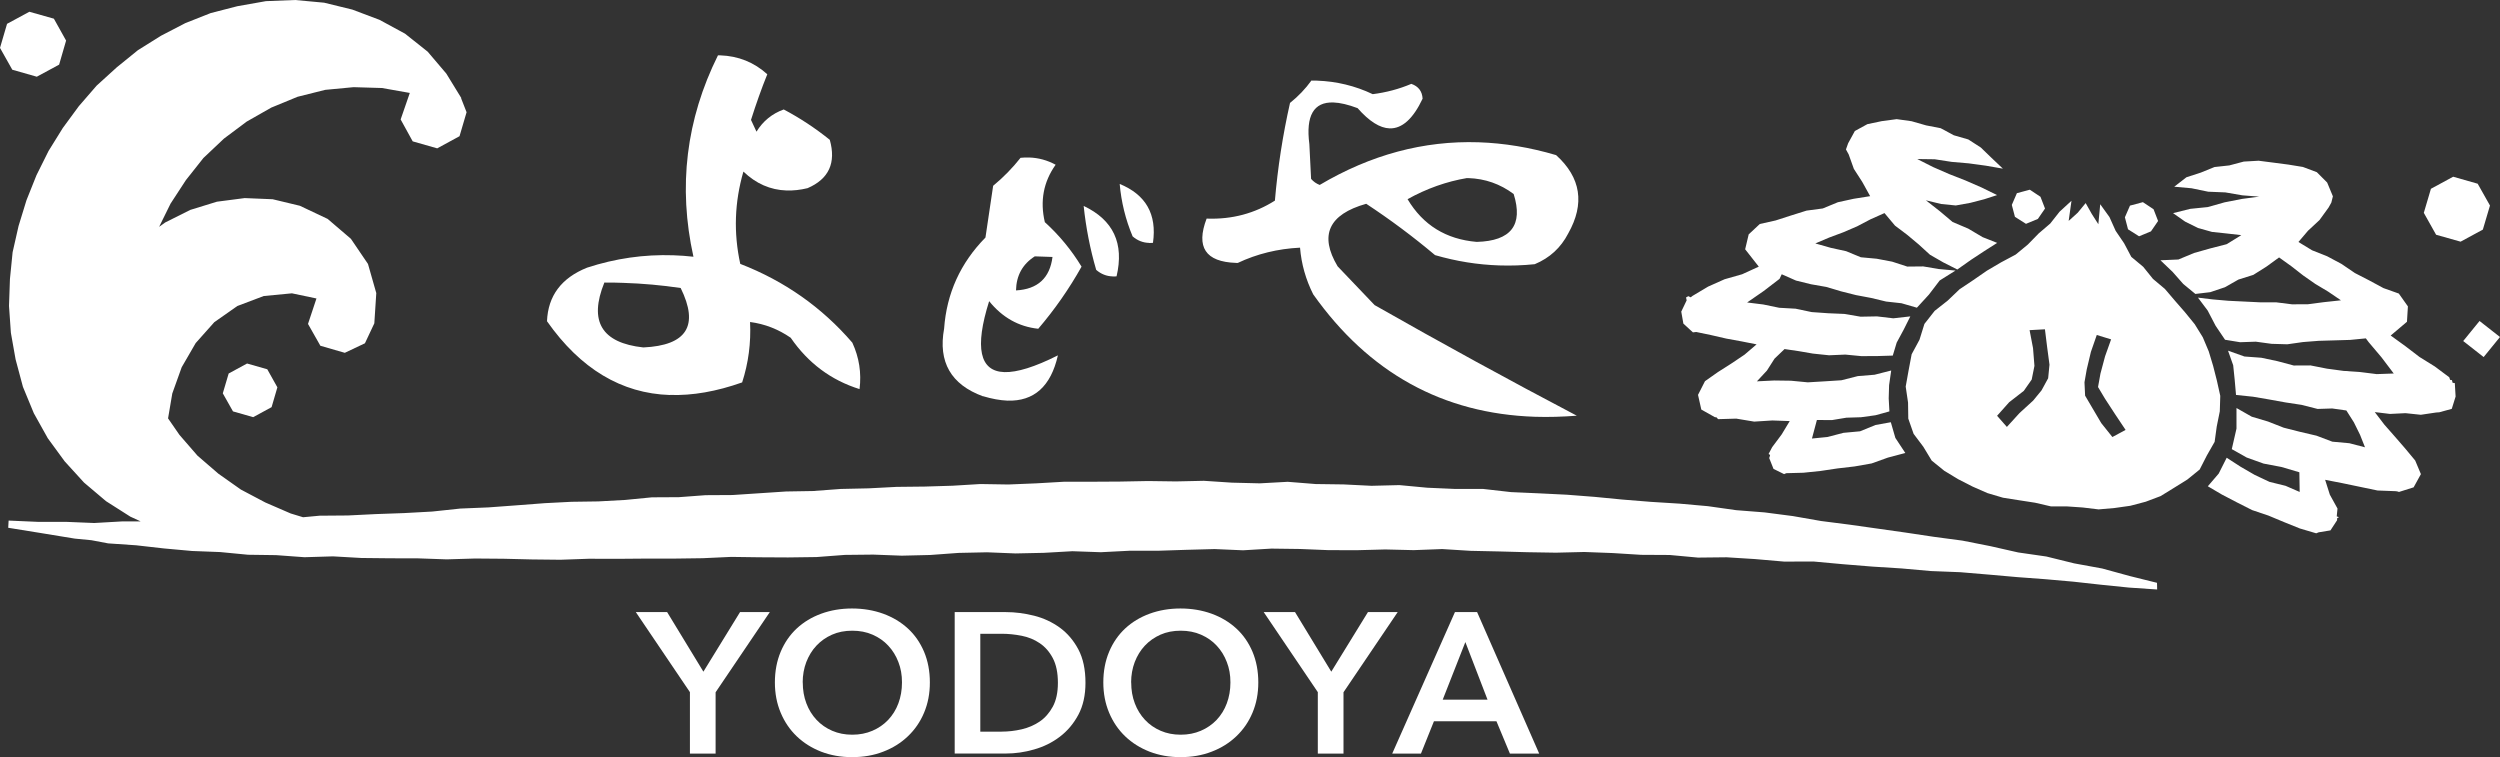
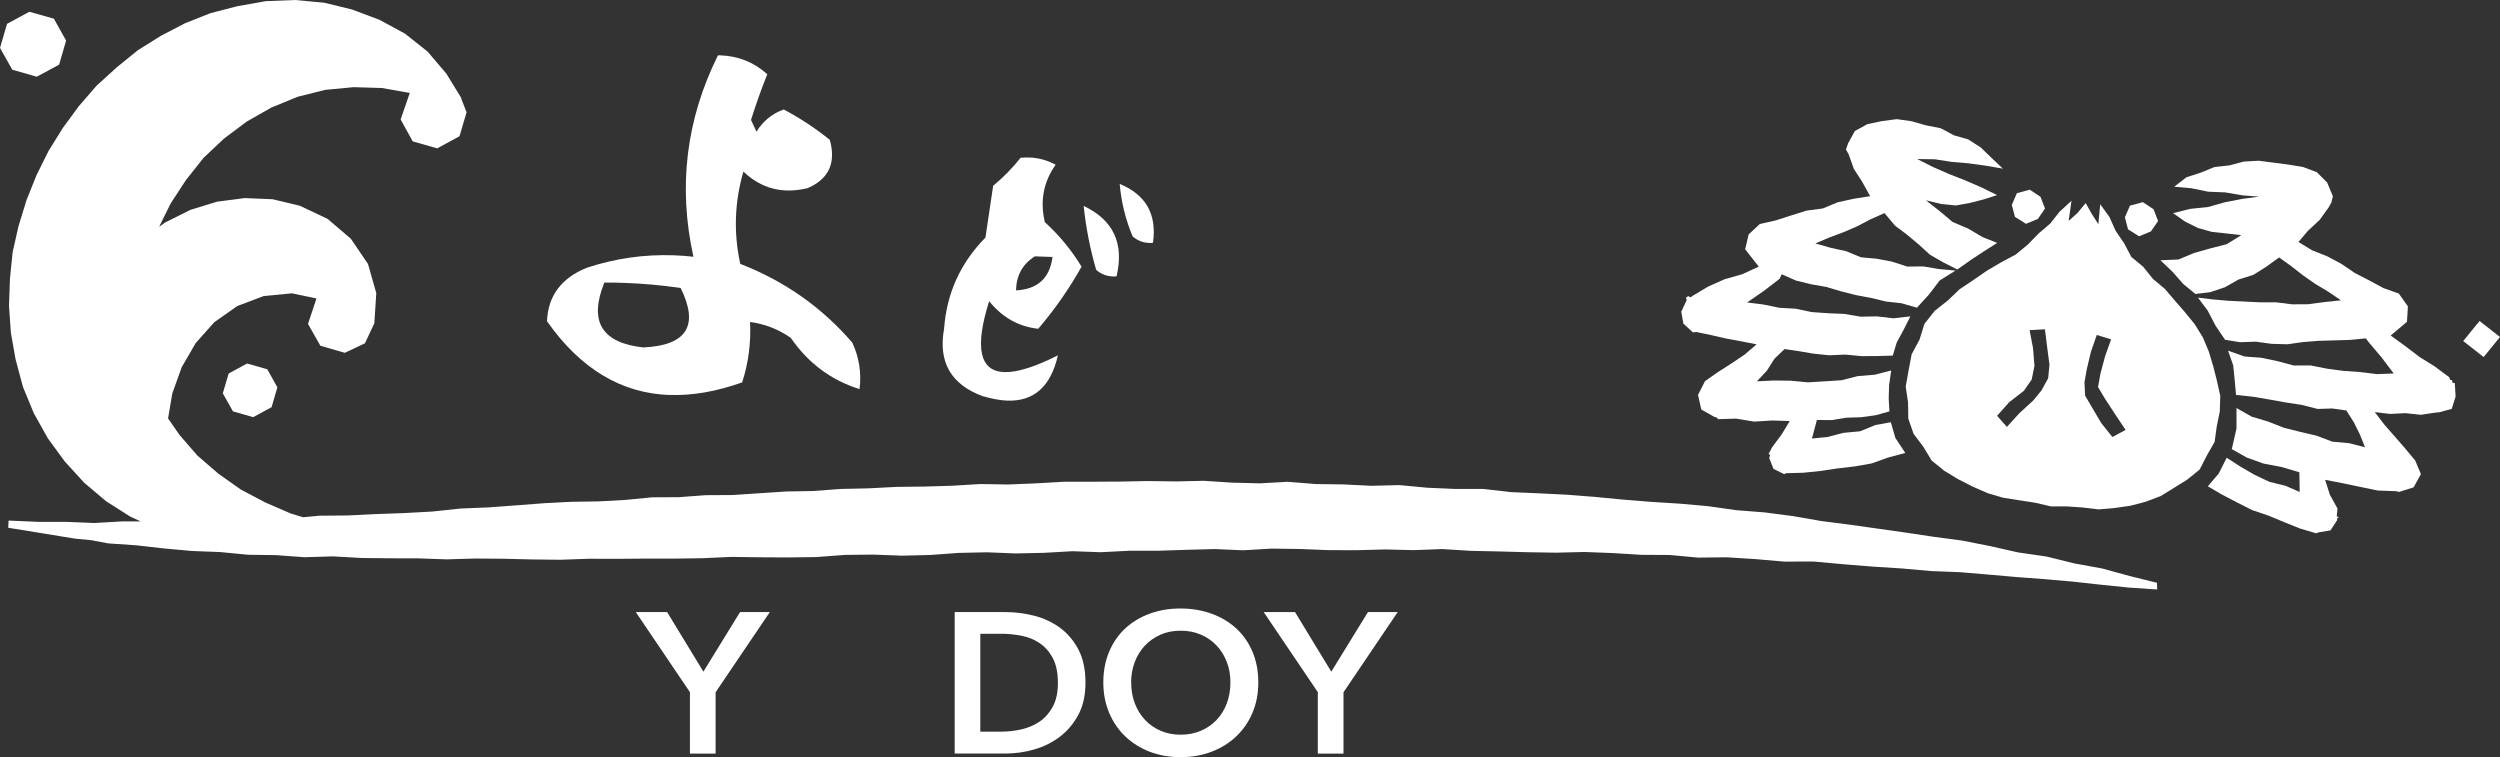
<svg xmlns="http://www.w3.org/2000/svg" width="350" height="106" viewBox="0 0 350 106" fill="none">
  <rect x="0" y="0" width="350" height="106" fill="#333333" stroke="none" />
  <g clip-path="url(#clip0_10360_253)">
    <path d="M283.638 31.337L285.304 30.648L286.302 29.196L285.666 27.549L284.175 26.559L282.366 27.043L281.653 28.69L282.092 30.358L283.638 31.337Z" fill="white" />
    <path d="M310.345 59.704L310.772 57.584L310.838 55.421L310.367 53.301L309.841 51.235L309.227 49.201L308.393 47.221L307.264 45.392L305.905 43.724L304.49 42.099L303.087 40.452L301.421 39.053L300.05 37.353L298.384 35.965L297.375 34.06L296.191 32.317L295.325 30.39L294.031 28.593L293.768 31.391L292.847 29.949L291.992 28.432L290.885 29.777L289.613 30.928L290.008 28.109L288.341 29.637L287.036 31.294L285.425 32.672L283.901 34.232L282.191 35.642L280.151 36.729L278.156 37.902L276.259 39.215L274.341 40.495L272.685 42.077L270.854 43.519L269.418 45.349L268.727 47.566L267.631 49.599L267.203 51.859L266.798 54.119L267.127 56.358L267.16 58.607L267.905 60.737L269.265 62.545L270.438 64.483L272.203 65.914L274.143 67.087L276.161 68.12L278.244 69.035L280.425 69.68L282.673 70.035L284.909 70.38L287.135 70.896H289.361L291.575 71.047L293.801 71.316L296.027 71.122L298.241 70.81L300.401 70.24L302.484 69.454L304.37 68.292L306.234 67.13L307.955 65.731L308.963 63.761L310.049 61.857L310.345 59.694V59.704ZM286.729 52.978L285.819 54.647L284.646 56.078L282.739 57.821L280.963 59.769L279.592 58.209L281.281 56.315L283.331 54.722L284.438 53.14L284.822 51.224L284.624 48.739L284.142 46.22L286.291 46.102L286.598 48.577L286.927 51.052L286.74 52.968L286.729 52.978ZM295.73 61.179L294.174 59.231L292.869 57.014L291.915 55.389L291.827 53.517L292.145 51.709L292.726 49.266L293.549 46.898L295.555 47.512L294.711 49.879L294.064 52.301L293.724 54.184L294.7 55.819L296.103 57.972L297.583 60.189L295.72 61.19L295.73 61.179Z" fill="white" />
    <path d="M235.672 45.306L237.01 46.532L237.47 46.478L239.586 46.92L241.691 47.404L243.807 47.791L245.923 48.211L244.235 49.653L242.393 50.891L240.518 52.085L238.698 53.366L237.722 55.281L238.183 57.337L240.08 58.402L240.321 58.434L240.529 58.682L243.073 58.607L245.583 59.026L248.127 58.865L250.561 58.951L249.431 60.824L248.105 62.599L247.601 63.557L247.809 63.686L247.787 63.837L247.688 64.127L248.291 65.645L249.771 66.376L250.078 66.247L252.479 66.183L254.869 65.935L257.248 65.58L259.649 65.3L262.029 64.881L264.309 64.063L266.743 63.417L265.351 61.308L264.715 59.112L262.566 59.5L260.406 60.382L258.082 60.597L255.845 61.179L253.674 61.394L254.365 58.8L256.481 58.811L258.498 58.477L260.548 58.413L262.577 58.133L264.517 57.595L264.419 55.776L264.473 53.925L264.769 51.87L262.445 52.462L260.088 52.656L257.797 53.237L255.45 53.387L253.093 53.527L250.736 53.301L248.39 53.269L245.967 53.387L247.37 51.881L248.434 50.213L249.837 48.868L251.811 49.158L253.806 49.502L256.064 49.739L258.345 49.642L260.592 49.858L262.862 49.847L264.989 49.782L265.537 47.964L266.502 46.177L267.445 44.294L265.065 44.563L262.774 44.294L260.483 44.337L258.213 43.95L255.922 43.853L253.631 43.691L251.383 43.218L249.092 43.089L246.855 42.626L244.597 42.346L246.899 40.754L249.135 39.042L249.442 38.397L251.438 39.279L253.543 39.796L255.681 40.172L257.742 40.786L259.836 41.313L261.952 41.711L264.057 42.217L266.206 42.454L268.366 43.078L270.054 41.238L271.556 39.268L273.771 37.88L271.424 37.665L269.254 37.299L267.017 37.321L264.901 36.632L262.741 36.223L260.516 36.018L258.465 35.168L256.306 34.695L254.146 34.081L256.097 33.253L258.06 32.521L259.989 31.692L261.853 30.713L263.827 29.831L265.296 31.585L266.995 32.865L268.618 34.221L270.196 35.663L272.049 36.729L274.023 37.73L275.93 36.384L277.827 35.136L279.603 34.006L277.564 33.199L275.547 32.004L273.365 31.079L271.578 29.572L269.626 28.044L271.764 28.561L273.814 28.765L275.843 28.399L277.794 27.894L279.592 27.312L277.421 26.247L275.174 25.268L272.893 24.375L270.646 23.395L268.409 22.265L270.865 22.298L273.233 22.663L275.612 22.868L277.991 23.191L280.403 23.61L278.803 22.093L277.312 20.651L275.558 19.521L273.54 18.94L271.698 17.95L269.648 17.552L267.62 16.971L265.537 16.68L263.443 16.96L261.437 17.38L259.682 18.337L258.74 20.059L258.433 20.92L258.816 21.62L259.54 23.643L260.713 25.462L261.82 27.463L259.518 27.829L257.303 28.313L255.187 29.185L252.918 29.486L250.758 30.164L248.587 30.864L246.373 31.359L244.816 32.812L244.322 34.899L246.23 37.331L243.895 38.397L241.439 39.096L239.126 40.129L236.944 41.431L236.703 41.625L236.363 41.464L236.045 41.647L236.133 42.045L235.376 43.627L235.672 45.306Z" fill="white" />
    <path d="M343.367 53.592L343.268 53.215L343.016 53.183L342.896 52.817L340.878 51.31L338.73 49.976L336.734 48.448L334.695 46.974L336.975 45.047L337.107 42.895L335.835 41.098L333.686 40.334L331.691 39.258L329.685 38.225L327.799 36.944L325.804 35.879L323.688 35.039L321.78 33.877L323.128 32.295L324.729 30.81L326.001 29.056L326.385 28.367L326.604 27.485L325.804 25.558L324.356 24.106L322.405 23.374L320.355 23.04L318.294 22.771L316.21 22.502L314.127 22.621L312.099 23.159L310.027 23.385L308.097 24.17L306.102 24.816L304.392 26.14L306.804 26.355L309.15 26.839L311.551 26.936L313.919 27.345L316.287 27.528L313.864 27.851L311.452 28.324L309.084 28.991L306.628 29.239L304.227 29.841L305.916 31.025L307.714 31.918L309.676 32.467L311.693 32.682L313.787 32.919L311.726 34.189L309.424 34.781L307.176 35.416L304.973 36.331L302.462 36.438L304.183 38.085L305.663 39.764L307.352 41.152L309.435 40.904L311.485 40.215L313.382 39.139L315.465 38.483L317.296 37.331L319.072 36.04L320.782 37.267L322.438 38.558L324.148 39.753L325.946 40.829L327.733 42.045L325.332 42.303L323.117 42.594L320.881 42.605L318.655 42.325H316.419L314.193 42.217L311.968 42.109L309.753 41.916L307.714 41.668L309.073 43.476L310.191 45.618L311.507 47.566L313.612 47.91L315.816 47.835L318.019 48.136L320.223 48.2L322.416 47.888L324.619 47.716L326.812 47.652L329.016 47.587L331.219 47.372L331.603 47.888L333.412 50.03L335.123 52.29L332.743 52.376L330.419 52.085L328.084 51.924L325.771 51.612L323.479 51.16L321.122 51.171L318.864 50.568L316.583 50.084L314.226 49.911L311.924 49.094L312.647 51.138L312.856 53.172L313.042 55.292L315.421 55.54L317.69 55.927L319.949 56.336L322.218 56.681L324.466 57.251L326.505 57.186L328.49 57.466L329.542 59.123L330.408 60.877L331.099 62.621L328.906 62.05L326.527 61.835L324.312 60.996L322.01 60.458L319.719 59.877L317.526 59.016L315.246 58.338L313.108 57.122V60.006L312.45 62.879L314.533 64.052L316.901 64.902L319.401 65.376L321.911 66.118L321.955 68.873L319.971 68.012L317.734 67.463L315.673 66.495L313.7 65.354L311.737 64.084L310.619 66.301L309.095 68.077L311.069 69.239L313.174 70.337L315.3 71.413L317.57 72.177L319.763 73.092L321.977 73.985L324.269 74.663L324.619 74.523L326.264 74.254L327.185 72.844L327.207 72.543L327.459 72.403L327.141 72.295L327.251 71.198L326.176 69.25L325.518 67.173L327.898 67.636L330.375 68.152L332.853 68.669L335.397 68.766L335.627 68.798L335.857 68.873L337.907 68.228L338.927 66.376L338.127 64.472L336.712 62.771L335.265 61.103L333.807 59.446L332.469 57.692L334.596 57.95L336.767 57.843L338.916 58.069L341.087 57.746L341.481 57.724L343.247 57.24L343.784 55.518L343.674 53.635L343.367 53.592Z" fill="white" />
    <path d="M299.469 33.081L301.135 32.392L302.133 30.939L301.497 29.293L300.006 28.302L298.197 28.787L297.485 30.422L297.923 32.101L299.469 33.081Z" fill="white" />
-     <path d="M173.07 36.815C173.136 36.815 173.202 36.815 173.279 36.815C175.987 35.534 178.903 34.824 182.006 34.673C182.192 36.955 182.806 39.129 183.848 41.206C191.643 52.204 202.003 57.918 214.896 58.349C216.793 58.413 218.745 58.349 220.751 58.198C211.202 53.183 201.773 48.018 192.443 42.712C190.722 40.904 189 39.096 187.268 37.288C184.67 32.941 186.007 30.014 191.27 28.529C194.603 30.724 197.815 33.113 200.907 35.717C203.867 36.578 206.871 37.062 209.897 37.159C211.542 37.213 213.197 37.159 214.863 36.987C216.958 36.115 218.514 34.684 219.545 32.693C221.902 28.518 221.332 24.859 217.857 21.717C214.184 20.63 210.566 20.038 207.003 19.919C199.328 19.672 191.917 21.652 184.758 25.892C184.286 25.709 183.881 25.429 183.552 25.042C183.464 23.417 183.387 21.803 183.31 20.178C182.795 16.196 183.913 14.259 186.676 14.345C187.619 14.377 188.748 14.646 190.064 15.141C191.687 16.982 193.178 17.929 194.548 17.972C196.28 18.026 197.826 16.648 199.164 13.818C199.109 12.785 198.583 12.085 197.585 11.741C195.853 12.473 194.055 12.946 192.18 13.183C189.713 12.01 187.104 11.386 184.374 11.289C184.111 11.289 183.859 11.278 183.595 11.278C182.762 12.43 181.776 13.473 180.602 14.41C179.583 18.919 178.881 23.482 178.486 28.087C175.647 29.885 172.489 30.724 169.014 30.606C168.981 30.606 168.959 30.606 168.926 30.606C167.402 34.598 168.773 36.664 173.038 36.804L173.07 36.815ZM205.402 24.934C205.457 24.934 205.512 24.934 205.566 24.934C207.913 25.01 210.029 25.752 211.914 27.162C213.274 31.499 211.552 33.737 206.739 33.866C202.442 33.5 199.219 31.51 197.059 27.883C199.734 26.398 202.519 25.408 205.402 24.924V24.934Z" fill="white" />
    <path d="M160.879 34.017C161.054 34.017 161.241 34.017 161.416 33.995C161.986 30.003 160.429 27.259 156.757 25.752C156.976 28.281 157.579 30.735 158.566 33.092C159.234 33.673 160.013 33.985 160.879 34.006V34.017Z" fill="white" />
    <path d="M155.781 38.709C155.956 38.709 156.143 38.709 156.318 38.687C157.404 34.081 155.869 30.799 151.713 28.83C152.031 31.865 152.612 34.856 153.468 37.783C154.136 38.364 154.915 38.676 155.781 38.698V38.709Z" fill="white" />
    <path d="M137.614 55.465C138.864 55.841 140.004 56.046 141.035 56.089C144.763 56.207 147.12 54.098 148.106 49.75C144.883 51.375 142.383 52.15 140.607 52.096C137.143 51.978 136.43 48.674 138.48 42.163C140.322 44.445 142.614 45.736 145.355 46.027C147.679 43.304 149.696 40.409 151.417 37.331C150.025 35.039 148.315 32.952 146.276 31.101C145.585 28.152 146.078 25.472 147.789 23.062C146.615 22.427 145.387 22.093 144.094 22.05C143.699 22.04 143.293 22.05 142.877 22.093C141.759 23.514 140.487 24.816 139.04 26.011C138.678 28.421 138.327 30.842 137.965 33.253C134.457 36.826 132.527 41.077 132.176 46.005C131.321 50.676 133.13 53.84 137.625 55.486L137.614 55.465ZM144.883 35.889C145.705 35.922 146.528 35.943 147.35 35.975C146.977 38.924 145.278 40.495 142.241 40.657C142.285 38.569 143.162 36.976 144.872 35.889H144.883Z" fill="white" />
    <path d="M93.804 55.292C96.94 55.4 100.305 54.808 103.901 53.538C104.779 50.826 105.151 48.007 105.009 45.08C107.07 45.349 108.967 46.091 110.699 47.286C113.133 50.826 116.345 53.226 120.336 54.474C120.621 52.204 120.281 50.041 119.327 47.974C115.062 43.024 109.833 39.344 103.638 36.944C102.685 32.596 102.838 28.292 104.077 24.02C105.831 25.709 107.848 26.591 110.107 26.667C111.05 26.699 112.036 26.591 113.056 26.344C116.038 25.063 117.08 22.803 116.17 19.575C114.152 17.95 112.004 16.53 109.723 15.324C108.09 15.916 106.818 16.949 105.908 18.434C105.656 17.886 105.393 17.337 105.14 16.788C105.864 14.507 106.62 12.376 107.421 10.396C105.568 8.717 103.364 7.834 100.821 7.748C100.722 7.748 100.612 7.748 100.514 7.748C96.052 16.734 94.911 26.14 97.082 35.943C96.15 35.836 95.218 35.771 94.286 35.739C90.164 35.599 86.141 36.18 82.194 37.471C78.598 38.913 76.723 41.41 76.58 44.972C81.262 51.633 87.007 55.088 93.793 55.303L93.804 55.292ZM84.606 39.559C85.494 39.559 86.393 39.559 87.281 39.602C89.967 39.688 92.631 39.925 95.295 40.323C97.893 45.596 96.15 48.362 90.066 48.642C84.222 48.007 82.413 44.983 84.606 39.57V39.559Z" fill="white" />
    <path d="M5.153 10.74L8.277 9.05L9.253 5.682L7.543 2.615L4.111 1.646L0.987 3.336L0 6.704L1.721 9.761L5.153 10.74Z" fill="white" />
-     <path d="M348.597 28.776L346.875 25.72L343.444 24.741L340.33 26.43L339.333 29.798L341.054 32.865L344.485 33.834L347.599 32.144L348.597 28.776Z" fill="white" />
    <path d="M347.136 44.937L344.849 47.745L347.71 49.989L349.996 47.181L347.136 44.937Z" fill="white" />
    <path d="M32.014 52.29L31.191 55.066L32.617 57.595L35.445 58.402L38.022 57.003L38.833 54.227L37.419 51.698L34.59 50.891L32.014 52.29Z" fill="white" />
    <path d="M298.164 80.646L294.316 79.591L290.38 78.871L286.499 77.913L282.541 77.342L278.649 76.46L274.724 75.685L270.767 75.158L266.82 74.566L262.862 74.006L258.904 73.447L254.946 72.941L251.01 72.252L247.041 71.736L243.062 71.424L239.104 70.864L235.124 70.509L231.133 70.261L227.143 69.939L223.251 69.562L219.358 69.26L215.445 69.067L211.541 68.895L207.649 68.453H203.735L199.821 68.281L195.918 67.915L192.004 68.012L188.101 67.819L184.187 67.765L180.284 67.453L176.37 67.668L172.456 67.571L168.542 67.313L164.639 67.399L160.725 67.345L156.812 67.42L152.898 67.442H148.984L145.081 67.668L141.167 67.829L137.253 67.765L133.35 68.001L129.447 68.12L125.533 68.163L121.619 68.367L117.716 68.453L113.812 68.744L110.052 68.808L106.302 69.056L102.553 69.304L98.781 69.325L95.032 69.605L91.272 69.626L87.522 69.992L83.772 70.197L80.012 70.251L76.262 70.444L72.316 70.746L68.38 71.036L64.444 71.198L60.508 71.617L56.572 71.832L52.625 71.972L48.689 72.166L44.742 72.198L42.429 72.414L40.697 71.886L37.145 70.347L33.724 68.54L30.566 66.312L27.65 63.794L25.128 60.888L23.528 58.574L24.12 55.088L25.435 51.418L27.398 48.028L30.007 45.101L33.23 42.841L36.925 41.442L40.872 41.066L44.304 41.787L43.12 45.349L44.852 48.405L48.273 49.395L51.09 48.06L52.406 45.263L52.68 41.033L51.518 36.955L49.128 33.436L45.871 30.648L41.979 28.808L38.175 27.894L34.261 27.732L30.369 28.238L26.631 29.389L23.133 31.144L22.278 31.757L23.879 28.507L26.027 25.214L28.483 22.115L31.356 19.403L34.535 17.025L37.978 15.066L41.661 13.549L45.532 12.58L49.5 12.204L53.48 12.322L57.372 13.011L56.09 16.723L57.778 19.79L61.209 20.77L64.334 19.069L65.321 15.712L64.553 13.753L64.586 13.732L62.481 10.299L59.872 7.232L56.703 4.713L53.129 2.776L49.336 1.345L45.378 0.377L41.311 0L37.232 0.161L33.219 0.872L29.503 1.829L25.94 3.239L22.541 5.004L19.307 7.027L16.347 9.427L13.529 11.988L11.04 14.861L8.793 17.918L6.797 21.135L5.109 24.525L3.706 28.034L2.598 31.639L1.765 35.319L1.392 39.064L1.261 42.831L1.524 46.597L2.182 50.31L3.212 54.162L4.736 57.853L6.688 61.351L9.056 64.59L11.764 67.56L14.845 70.165L18.243 72.328L19.691 72.995H17.136L13.189 73.221L9.242 73.059H5.295L1.349 72.887H1.206L1.151 73.888L5.811 74.641L10.47 75.405L12.805 75.631L15.141 76.073L19.066 76.341L22.969 76.783L26.883 77.138L30.819 77.288L34.733 77.665L38.657 77.719L42.626 78.01L46.617 77.891L50.597 78.117L54.577 78.16L58.556 78.171L62.536 78.311L66.516 78.192L70.507 78.225L74.486 78.322L78.466 78.365L82.446 78.225L86.426 78.236L90.416 78.203H94.396L98.376 78.149L102.356 77.966L106.335 78.02L110.326 78.042L114.306 77.988L118.286 77.687L122.265 77.644L126.245 77.794L130.225 77.698L134.205 77.407L138.184 77.321L142.175 77.482L146.155 77.396L150.135 77.17L154.114 77.31L158.094 77.106H162.085L166.065 76.976L170.045 76.869L174.024 77.041L178.004 76.804L181.995 76.858L185.975 77.019L189.954 77.03L193.934 76.923L197.914 77.019L201.905 76.869L205.884 77.116L209.864 77.202L213.844 77.31L217.824 77.375L221.803 77.278L225.783 77.428L229.763 77.676L233.754 77.698L237.722 78.063L241.713 78.02L245.682 78.268L249.782 78.623L253.905 78.612L258.016 78.989L262.116 79.322L266.217 79.581L270.317 79.947L274.428 80.108L278.529 80.452L282.432 80.797L286.335 81.087L290.249 81.432L294.141 81.862L298.044 82.26L302.002 82.529L301.98 81.593L298.164 80.646Z" fill="white" />
    <path d="M96.6 96.918L89.013 85.693H93.398L98.475 94.034L103.605 85.693H107.772L100.185 96.918V105.505H96.589V96.918H96.6Z" fill="white" />
-     <path d="M108.484 95.54C108.484 93.958 108.758 92.527 109.296 91.246C109.833 89.966 110.589 88.879 111.543 87.986C112.508 87.092 113.648 86.403 114.964 85.919C116.29 85.435 117.727 85.188 119.283 85.188C120.84 85.188 122.309 85.435 123.647 85.919C124.973 86.403 126.125 87.092 127.1 87.986C128.076 88.879 128.822 89.966 129.37 91.246C129.907 92.527 130.181 93.958 130.181 95.54C130.181 97.122 129.907 98.499 129.37 99.78C128.833 101.061 128.076 102.158 127.1 103.084C126.125 104.009 124.984 104.73 123.647 105.236C122.32 105.753 120.862 106 119.283 106C117.705 106 116.29 105.742 114.964 105.236C113.648 104.719 112.508 104.009 111.543 103.084C110.578 102.158 109.833 101.061 109.296 99.78C108.758 98.499 108.484 97.09 108.484 95.54ZM112.387 95.54C112.387 96.605 112.552 97.574 112.892 98.467C113.221 99.35 113.703 100.124 114.317 100.781C114.931 101.437 115.665 101.943 116.51 102.309C117.354 102.675 118.286 102.858 119.316 102.858C120.347 102.858 121.279 102.675 122.134 102.309C122.989 101.943 123.724 101.437 124.348 100.781C124.962 100.124 125.445 99.36 125.774 98.467C126.103 97.585 126.278 96.605 126.278 95.54C126.278 94.475 126.114 93.56 125.774 92.688C125.445 91.817 124.973 91.052 124.359 90.396C123.756 89.74 123.022 89.234 122.167 88.857C121.312 88.481 120.358 88.298 119.316 88.298C118.275 88.298 117.321 88.481 116.477 88.857C115.632 89.234 114.909 89.74 114.295 90.396C113.681 91.052 113.221 91.817 112.881 92.688C112.552 93.56 112.376 94.518 112.376 95.54H112.387Z" fill="white" />
    <path d="M133.657 85.693H140.816C142.131 85.693 143.447 85.866 144.774 86.199C146.1 86.533 147.295 87.092 148.37 87.867C149.433 88.642 150.299 89.654 150.968 90.913C151.637 92.172 151.966 93.732 151.966 95.594C151.966 97.326 151.637 98.822 150.968 100.071C150.299 101.319 149.433 102.341 148.37 103.148C147.306 103.956 146.111 104.547 144.774 104.924C143.447 105.311 142.12 105.494 140.816 105.494H133.657V85.683V85.693ZM140.235 102.427C141.167 102.427 142.098 102.32 143.03 102.105C143.962 101.889 144.806 101.523 145.552 101.018C146.298 100.512 146.911 99.812 147.394 98.93C147.865 98.058 148.106 96.939 148.106 95.605C148.106 94.184 147.865 93.033 147.394 92.139C146.922 91.246 146.308 90.547 145.552 90.041C144.806 89.535 143.962 89.191 143.03 89.008C142.098 88.825 141.167 88.728 140.235 88.728H137.242V102.438H140.235V102.427Z" fill="white" />
    <path d="M154.465 95.54C154.465 93.958 154.739 92.527 155.277 91.246C155.814 89.966 156.57 88.879 157.524 87.986C158.489 87.092 159.629 86.403 160.945 85.919C162.271 85.435 163.708 85.188 165.264 85.188C166.821 85.188 168.29 85.435 169.628 85.919C170.954 86.403 172.106 87.092 173.081 87.986C174.057 88.879 174.803 89.966 175.351 91.246C175.888 92.527 176.162 93.958 176.162 95.54C176.162 97.122 175.888 98.499 175.351 99.78C174.814 101.061 174.057 102.158 173.081 103.084C172.106 104.009 170.965 104.73 169.628 105.236C168.301 105.753 166.843 106 165.264 106C163.686 106 162.271 105.742 160.945 105.236C159.629 104.719 158.489 104.009 157.524 103.084C156.559 102.158 155.814 101.061 155.277 99.78C154.739 98.499 154.465 97.09 154.465 95.54ZM158.368 95.54C158.368 96.605 158.533 97.574 158.873 98.467C159.202 99.35 159.684 100.124 160.298 100.781C160.912 101.437 161.646 101.943 162.491 102.309C163.335 102.675 164.267 102.858 165.297 102.858C166.328 102.858 167.26 102.675 168.115 102.309C168.97 101.943 169.705 101.437 170.33 100.781C170.944 100.124 171.426 99.36 171.755 98.467C172.084 97.585 172.259 96.605 172.259 95.54C172.259 94.475 172.095 93.56 171.755 92.688C171.426 91.817 170.954 91.052 170.341 90.396C169.738 89.74 169.003 89.234 168.148 88.857C167.293 88.481 166.339 88.298 165.297 88.298C164.256 88.298 163.302 88.481 162.458 88.857C161.614 89.234 160.89 89.74 160.276 90.396C159.662 91.052 159.202 91.817 158.862 92.688C158.533 93.56 158.357 94.518 158.357 95.54H158.368Z" fill="white" />
    <path d="M184.505 96.918L176.919 85.693H181.304L186.38 94.034L191.511 85.693H195.677L188.09 96.918V105.505H184.494V96.918H184.505Z" fill="white" />
-     <path d="M203.692 85.693H206.794L215.488 105.505H211.388L209.502 100.975H200.753L198.933 105.505H194.91L203.692 85.693ZM208.252 97.951L205.15 89.89L201.981 97.951H208.252Z" fill="white" />
  </g>
  <defs>
    <clipPath id="clip0_10360_253">
      <rect width="350" height="106" fill="white" />
    </clipPath>
  </defs>
</svg>